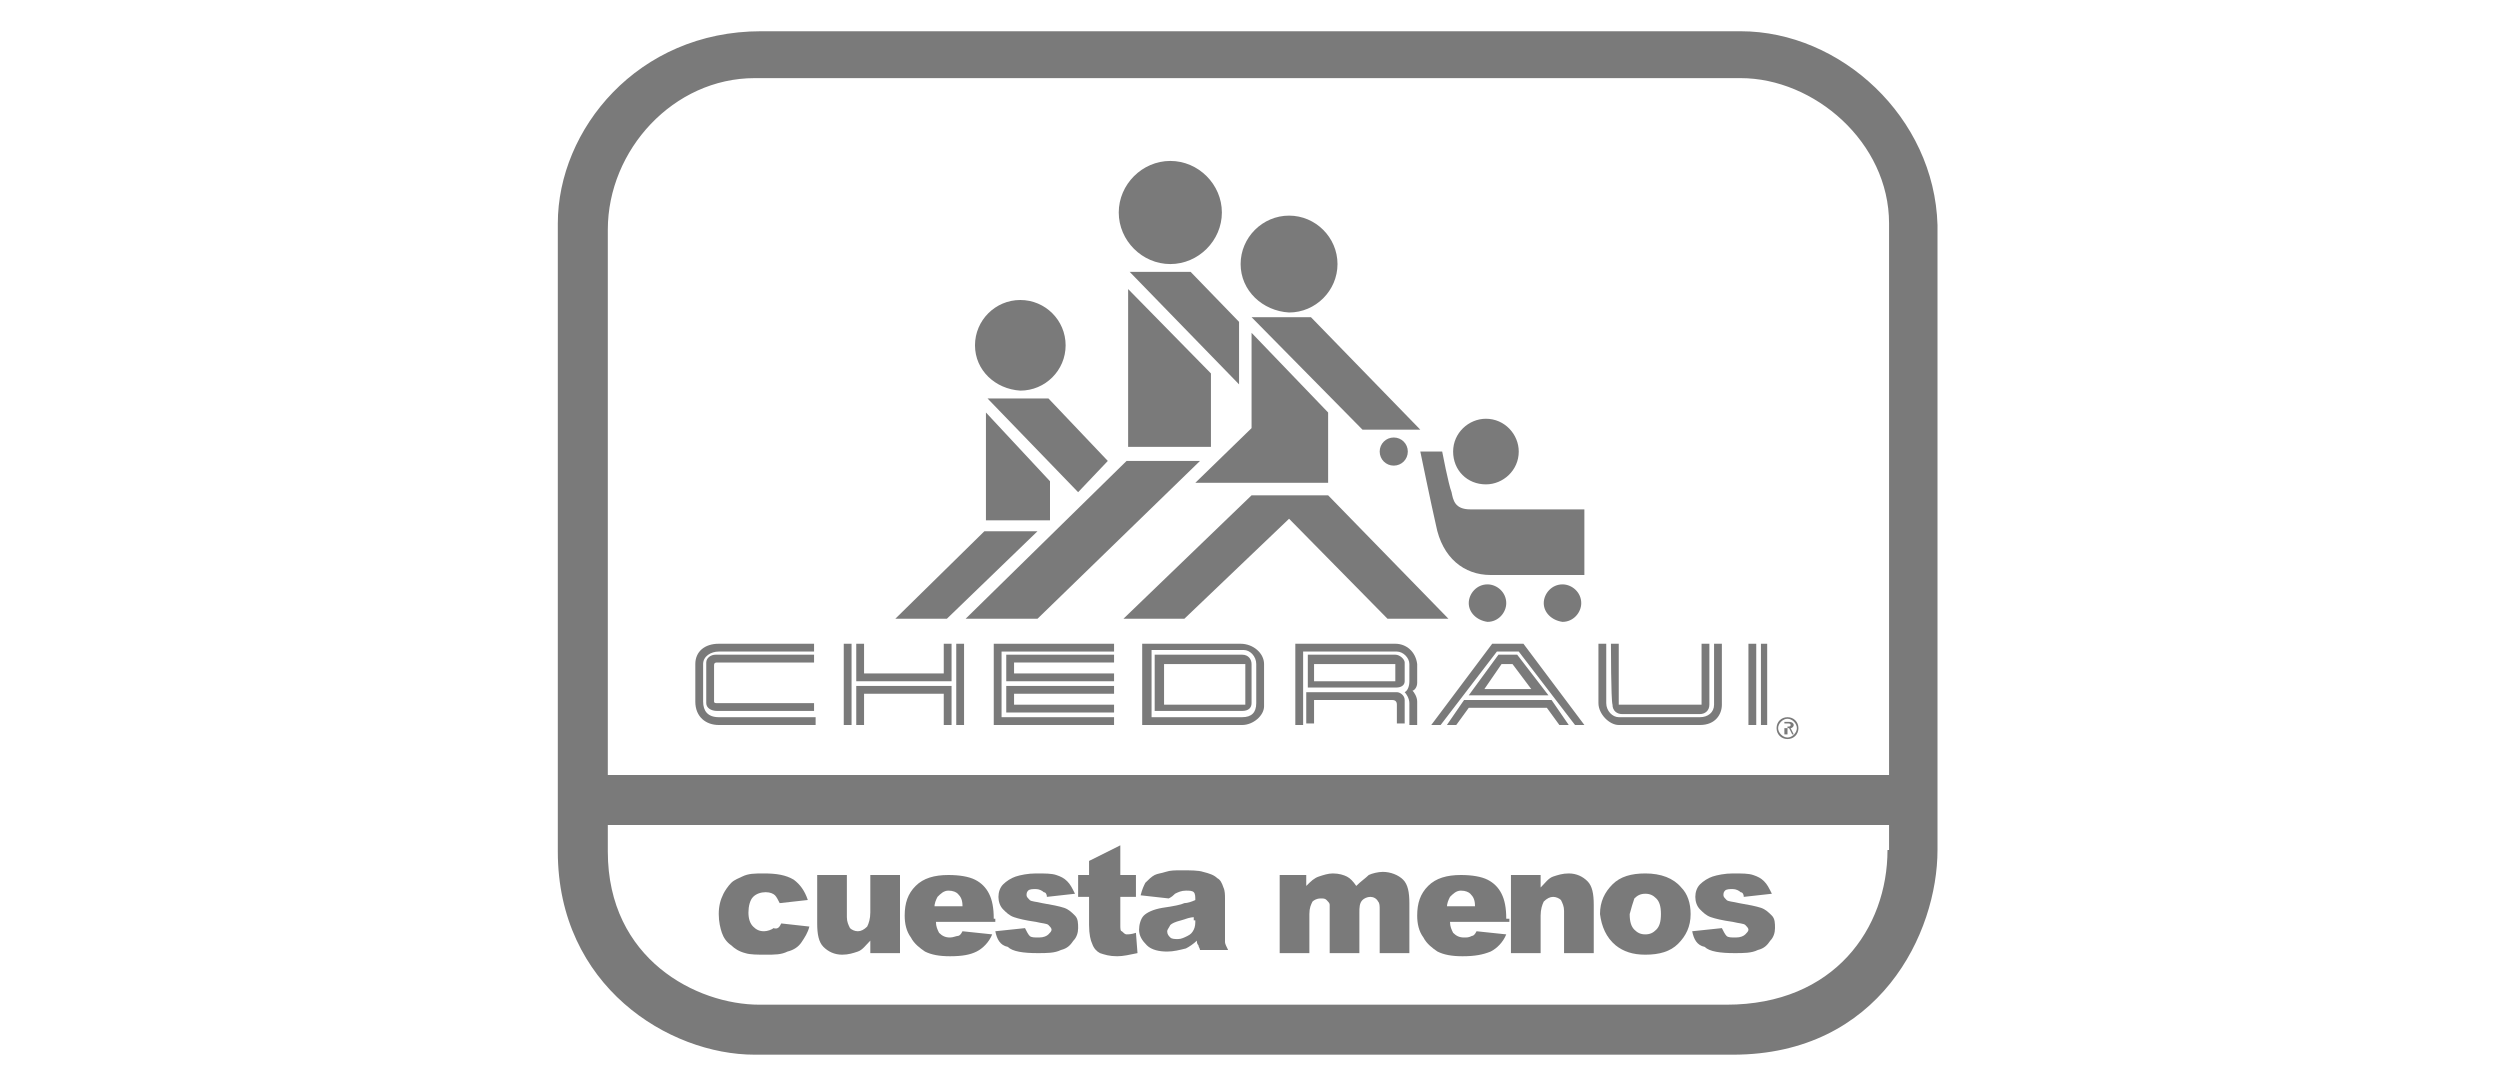
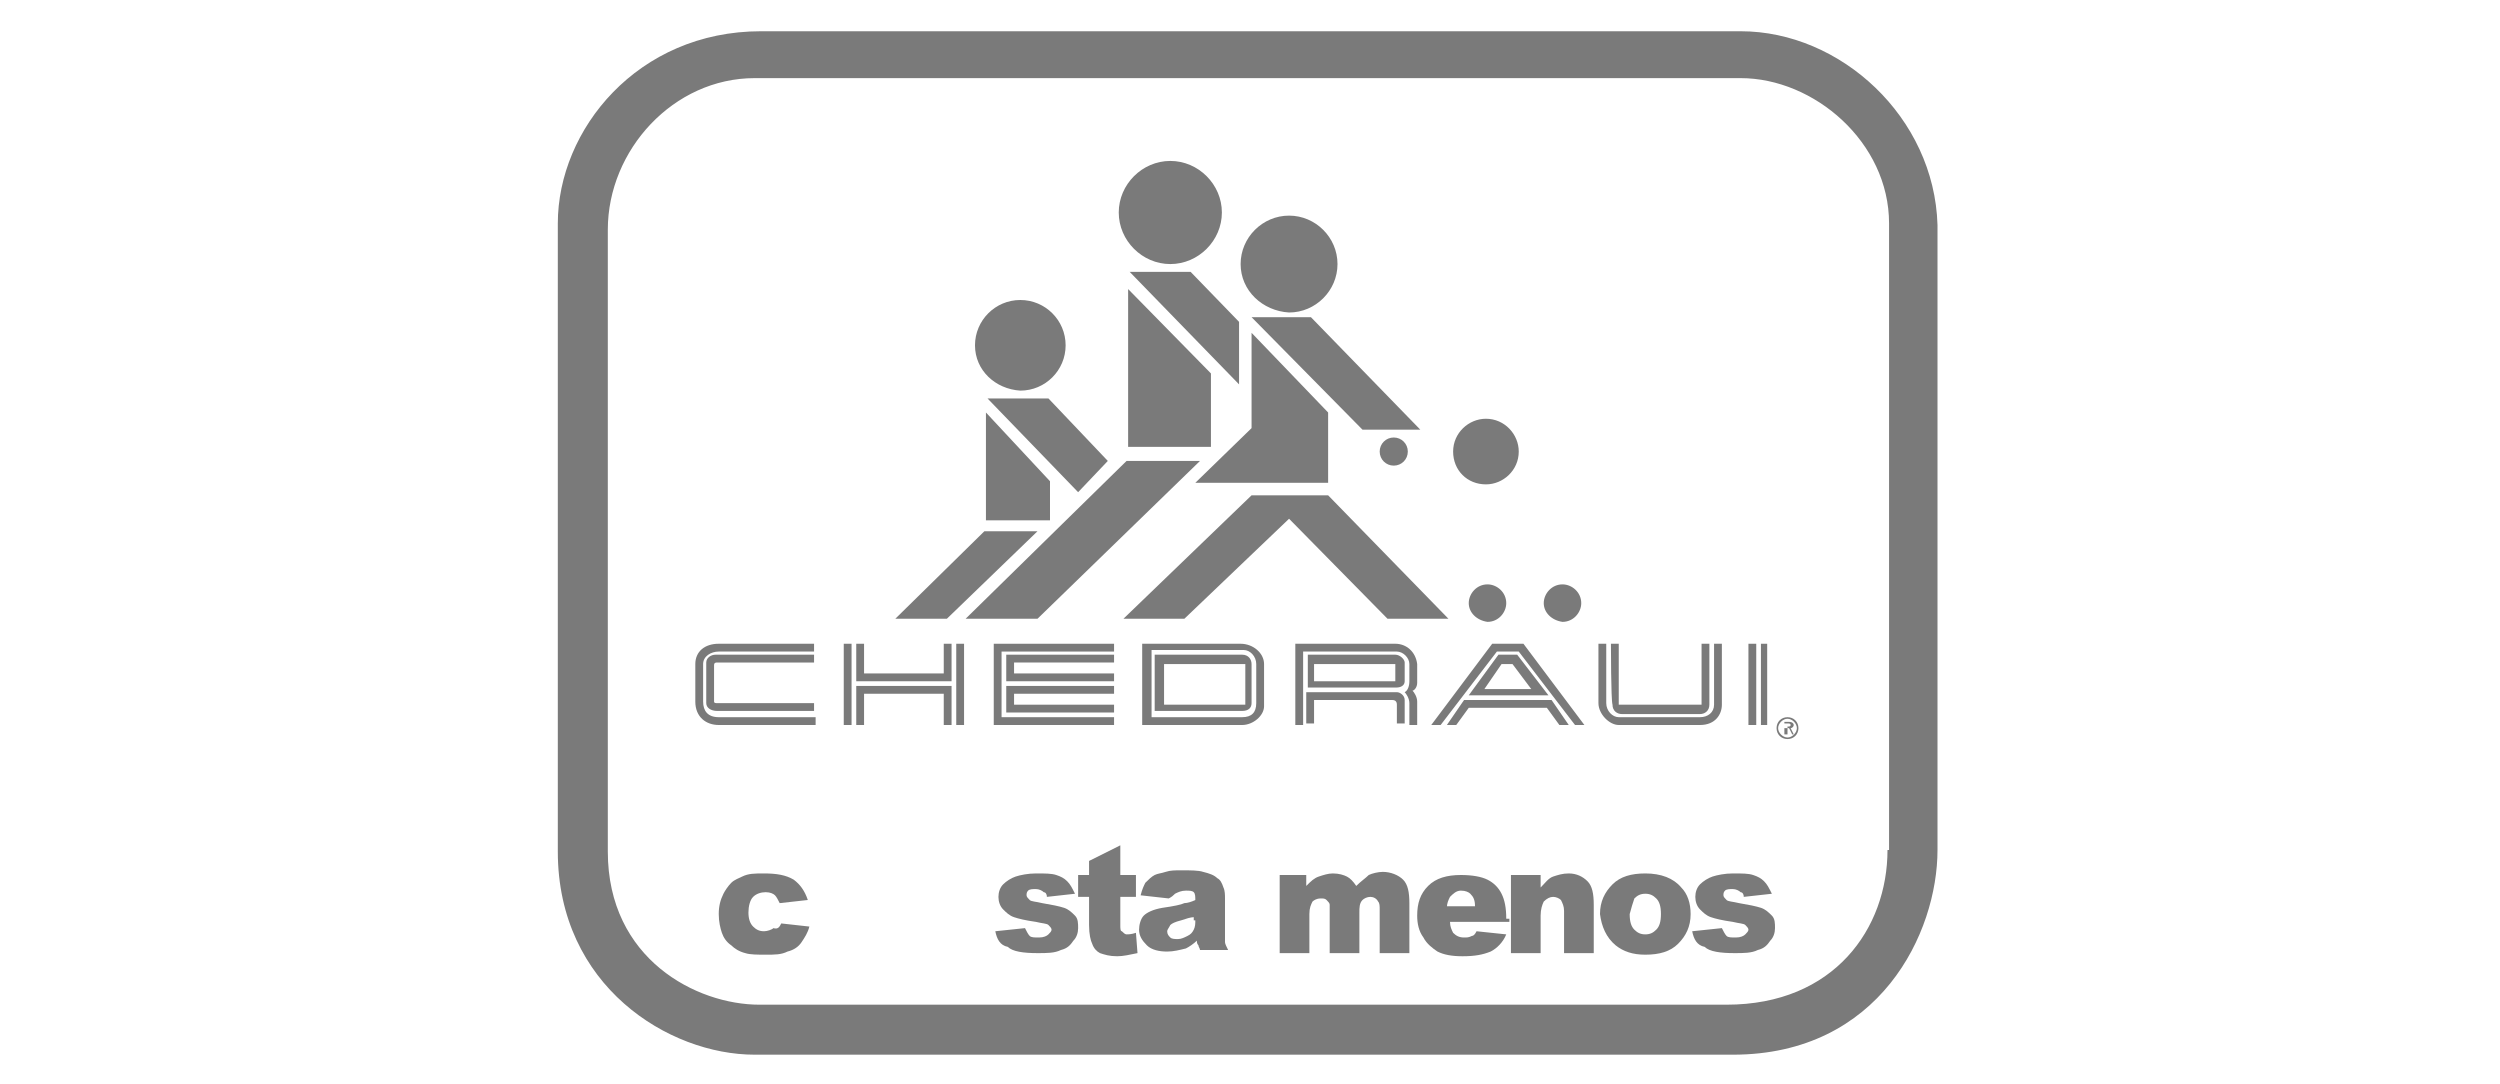
<svg xmlns="http://www.w3.org/2000/svg" version="1.1" id="Capa_1" x="0px" y="0px" viewBox="0 0 160 69.4" style="enable-background:new 0 0 160 69.4;" xml:space="preserve">
  <style type="text/css">
	.st0{fill:#7A7A7A;}
	.st1{opacity:0.7;}
	.st2{fill:#FFFFFF;}
	.st3{fill-rule:evenodd;clip-rule:evenodd;fill:#7A7A7A;}
	.st4{fill-rule:evenodd;clip-rule:evenodd;fill:#FFFFFF;}
	.st5{opacity:0.7;fill-rule:evenodd;clip-rule:evenodd;fill:#FFFFFF;}
	.st6{fill-rule:evenodd;clip-rule:evenodd;fill:none;}
	.st7{fill:#787878;}
	.st8{fill:#737372;}
	.st9{opacity:0.75;}
	.st10{fill:none;stroke:#FFFFFF;stroke-width:0.443;stroke-miterlimit:10;}
	.st11{fill:#5385A4;}
	.st12{fill:#BBCDDA;}
	.st13{fill-rule:evenodd;clip-rule:evenodd;fill:#9B9A9A;}
	.st14{fill:#9B9A9A;}
	.st15{opacity:0.36;fill:#FFFFFF;}
	.st16{fill:none;stroke:#000000;stroke-width:2.006;}
	.st17{opacity:0.3;}
	.st18{fill:none;stroke:#000000;stroke-width:2.692;}
	.st19{fill:#CE0E2D;}
	.st20{display:none;fill:url(#SVGID_1_);}
	.st21{fill:#7A7A7A;fill-opacity:0;}
	.st22{fill:none;}
</style>
  <g>
    <rect x="35.7" y="2" class="st22" width="88.5" height="65.5" />
    <path class="st0" d="M111.4,2H48.7c-7.9,0-13,6.3-13,12.3v40.2c0,8.6,7.1,13,12.6,13h62.6c9.4,0,13.1-7.8,13.1-13.1v-40   C123.8,7.5,117.8,2,111.4,2 M120.8,54.4c0,5-3.4,9.9-10.3,9.9H48.6c-4,0-9.7-2.9-9.7-9.8V14.7c0-5.1,4.2-9.7,9.4-9.7h63.1   c4.7,0,9.5,4.1,9.5,9.3V54.4z" />
-     <rect x="36" y="49.6" class="st0" width="87.7" height="3.2" />
    <path class="st0" d="M113.7,46.6c0-0.4,0.3-0.7,0.7-0.7c0.4,0,0.7,0.3,0.7,0.7c0,0.4-0.3,0.7-0.7,0.7C114,47.3,113.7,47,113.7,46.6    M114.4,47.2c0.3,0,0.6-0.3,0.6-0.6c0-0.3-0.3-0.6-0.6-0.6c-0.3,0-0.6,0.3-0.6,0.6C113.8,46.9,114.1,47.2,114.4,47.2 M114.3,47   h-0.1v-0.8h0.3c0.2,0,0.3,0.1,0.3,0.2c0,0.1-0.1,0.2-0.2,0.2l0.2,0.4h-0.1l-0.2-0.4h-0.1V47z M114.4,46.5c0.1,0,0.2,0,0.2-0.1   c0-0.1-0.1-0.1-0.2-0.1h-0.2v0.3H114.4z" />
    <path class="st0" d="M52.1,41.2v0.5H46c-0.5,0-1,0.3-1,0.8c0,0.4,0,2.1,0,2.4c0,0.6,0.3,1,1,1c0.3,0,6.2,0,6.2,0l0,0.5   c0,0-5.8,0-6.2,0c-0.8,0-1.5-0.5-1.5-1.5c0-0.3,0-1.9,0-2.4c0-0.8,0.6-1.3,1.5-1.3C46.3,41.2,52.1,41.2,52.1,41.2" />
    <path class="st0" d="M52.1,41.9v0.5h-6.2c-0.2,0-0.2,0.1-0.2,0.2v2.3c0,0.1,0.1,0.1,0.2,0.1h6.2v0.5h-6.2c-0.4,0-0.7-0.2-0.7-0.5   c0-0.3,0-2.3,0-2.6c0-0.3,0.3-0.5,0.6-0.5H52.1z" />
    <rect x="54" y="41.2" class="st0" width="0.5" height="5.2" />
    <rect x="61.2" y="41.2" class="st0" width="0.5" height="5.2" />
    <polygon class="st0" points="54.8,41.2 55.3,41.2 55.3,43.1 60.4,43.1 60.4,41.2 60.9,41.2 60.9,43.6 54.8,43.6  " />
    <polygon class="st0" points="54.8,43.9 60.9,43.9 60.9,46.4 60.4,46.4 60.4,44.4 55.3,44.4 55.3,46.4 54.8,46.4  " />
    <polygon class="st0" points="63.6,41.2 71.3,41.2 71.3,41.7 64.1,41.7 64.1,45.9 71.3,45.9 71.3,46.4 63.6,46.4  " />
    <polygon class="st0" points="64.4,41.9 71.3,41.9 71.3,42.4 64.9,42.4 64.9,43.1 71.3,43.1 71.3,43.6 64.4,43.6  " />
    <polygon class="st0" points="64.4,43.9 64.4,45.6 71.3,45.6 71.3,45.1 64.9,45.1 64.9,44.4 71.3,44.4 71.3,43.9  " />
    <path class="st0" d="M73.2,41.2h6.2c0.8,0,1.5,0.6,1.5,1.3v2.7c0,0.6-0.7,1.2-1.4,1.2c-0.4,0-6.4,0-6.4,0V41.2z M73.7,45.9   c0,0,5.5,0,5.8,0c0.6,0,0.9-0.3,0.9-0.9v-2.5c0-0.5-0.4-0.9-0.8-0.9c-0.3,0-5.9,0-5.9,0V45.9z" />
    <path class="st0" d="M74,41.9c0,0,5.3,0,5.5,0c0.4,0,0.6,0.3,0.6,0.6v2.5c0,0.3-0.2,0.5-0.6,0.5c-0.2,0-5.6,0-5.6,0V41.9z    M74.5,45.1h5.2v-2.6h-5.2V45.1z" />
    <path class="st0" d="M82.9,41.2c0,0,6.1,0,6.4,0c0.7,0,1.3,0.5,1.4,1.3c0,0.2,0,1,0,1.2c0,0.3-0.2,0.5-0.3,0.5   c0.1,0.1,0.3,0.4,0.3,0.7v1.5l-0.5,0v-1.4c0-0.3-0.2-0.6-0.3-0.7c0.2-0.1,0.3-0.4,0.3-0.7c0-0.2,0-0.8,0-1.1c0-0.4-0.4-0.8-0.8-0.8   c-0.4,0-6,0-6,0l0,4.7l-0.5,0V41.2z" />
    <path class="st0" d="M89.3,41.9c0.3,0,0.6,0.3,0.6,0.5v1.2c0,0.3-0.3,0.4-0.5,0.4c-0.2,0-5.7,0-5.7,0v-2.1   C83.6,41.9,89.1,41.9,89.3,41.9 M84.1,43.6h5.2v-1.1h-5.2V43.6z" />
    <path class="st0" d="M83.6,44.3v2h0.5v-1.5c0,0,4.8,0,5,0c0.2,0,0.3,0.1,0.3,0.3v1.2h0.5c0,0,0-1.3,0-1.5c0-0.3-0.3-0.5-0.5-0.5   C89.1,44.3,83.6,44.3,83.6,44.3" />
    <polygon class="st0" points="95.5,41.2 97.5,41.2 101.4,46.4 100.8,46.4 97.2,41.7 95.8,41.7 92.2,46.4 91.6,46.4  " />
    <path class="st0" d="M95.9,41.9h1.2l2,2.6h-5.1L95.9,41.9z M95,44.1H98l-1.2-1.6h-0.7L95,44.1z" />
    <polygon class="st0" points="93.7,44.8 99.3,44.8 100.4,46.4 99.8,46.4 99,45.3 94,45.3 93.2,46.4 92.6,46.4  " />
    <rect x="111.9" y="41.2" class="st0" width="0.5" height="5.2" />
    <polygon class="st0" points="112.7,41.2 113.1,41.2 113.1,46.4 112.7,46.4  " />
    <path class="st0" d="M102.3,41.2h0.5c0,0,0,3.4,0,3.8c0,0.5,0.4,0.9,0.8,0.9c0.4,0,4.8,0,5.2,0c0.5,0,0.9-0.3,0.9-0.8   c0-0.4,0-3.9,0-3.9l0.5,0c0,0,0,3.5,0,3.9c0,0.6-0.4,1.3-1.4,1.3h-5.2c-0.6,0-1.3-0.7-1.3-1.4C102.3,44.8,102.3,41.2,102.3,41.2" />
    <path class="st0" d="M103.1,41.2h0.5v3.9h5.3v-3.9l0.5,0c0,0,0,3.6,0,3.9c0,0.4-0.3,0.6-0.6,0.6h-5c-0.3,0-0.6-0.2-0.6-0.6   C103.1,44.8,103.1,41.2,103.1,41.2" />
    <polygon class="st0" points="72.3,17.4 76.2,17.4 79.3,20.6 79.3,24.6  " />
    <polygon class="st0" points="72.2,18.5 72.2,28.6 77.5,28.6 77.5,23.9  " />
    <polygon class="st0" points="80.1,20.3 83.9,20.3 90.9,27.5 87.2,27.5  " />
    <polygon class="st0" points="63.2,25.5 67.1,25.5 70.9,29.5 69,31.5  " />
    <polygon class="st0" points="80.1,21.3 85,26.4 85,30.9 76.5,30.9 80.1,27.4  " />
    <polygon class="st0" points="63.1,26.4 63.1,33.3 67.2,33.3 67.2,30.8  " />
    <polygon class="st0" points="63,34 66.4,34 60.6,39.6 57.3,39.6  " />
    <polygon class="st0" points="72.1,29.5 76.8,29.5 66.4,39.6 61.8,39.6  " />
    <polygon class="st0" points="71.9,39.6 75.8,39.6 82.5,33.2 88.8,39.6 92.7,39.6 85,31.7 80.1,31.7  " />
-     <path class="st0" d="M90.9,28.9h1.4c0,0,0.4,2.1,0.6,2.6c0.1,0.5,0.2,1.1,1.2,1.1c0.8,0,7.3,0,7.3,0v4.2c0,0-4,0-6,0   c-1.7,0-3.1-1.1-3.5-3.2C91.6,32.3,90.9,28.9,90.9,28.9" />
    <path class="st0" d="M74.9,16.9c1.8,0,3.3-1.5,3.3-3.3s-1.5-3.3-3.3-3.3c-1.8,0-3.3,1.5-3.3,3.3S73.1,16.9,74.9,16.9" />
    <path class="st0" d="M79.4,16.9c0-1.7,1.4-3.1,3.1-3.1c1.7,0,3.1,1.4,3.1,3.1c0,1.7-1.4,3.1-3.1,3.1C80.8,19.9,79.4,18.6,79.4,16.9   " />
    <path class="st0" d="M62.4,22.1c0-1.6,1.3-2.9,2.9-2.9c1.6,0,2.9,1.3,2.9,2.9c0,1.6-1.3,2.9-2.9,2.9C63.7,24.9,62.4,23.7,62.4,22.1   " />
    <path class="st0" d="M88.3,28.9c0-0.5,0.4-0.9,0.9-0.9c0.5,0,0.9,0.4,0.9,0.9c0,0.5-0.4,0.9-0.9,0.9C88.7,29.8,88.3,29.4,88.3,28.9   " />
    <path class="st0" d="M93,28.9c0-1.2,1-2.1,2.1-2.1c1.2,0,2.1,1,2.1,2.1c0,1.2-1,2.1-2.1,2.1C93.9,31,93,30.1,93,28.9" />
    <path class="st0" d="M94,38.6c0-0.6,0.5-1.2,1.2-1.2c0.6,0,1.2,0.5,1.2,1.2c0,0.6-0.5,1.2-1.2,1.2C94.5,39.7,94,39.2,94,38.6" />
    <path class="st0" d="M98.8,38.6c0-0.6,0.5-1.2,1.2-1.2c0.6,0,1.2,0.5,1.2,1.2c0,0.6-0.5,1.2-1.2,1.2C99.3,39.7,98.8,39.2,98.8,38.6   " />
    <path class="st0" d="M50,59.1l1.8,0.2c-0.1,0.4-0.3,0.7-0.5,1c-0.2,0.3-0.5,0.5-0.9,0.6c-0.4,0.2-0.8,0.2-1.4,0.2   c-0.5,0-1,0-1.3-0.1c-0.4-0.1-0.7-0.3-0.9-0.5c-0.3-0.2-0.5-0.5-0.6-0.8c-0.1-0.3-0.2-0.7-0.2-1.2c0-0.5,0.1-0.9,0.3-1.3   c0.1-0.2,0.3-0.5,0.5-0.7c0.2-0.2,0.5-0.3,0.7-0.4c0.4-0.2,0.8-0.2,1.4-0.2c0.8,0,1.4,0.1,1.9,0.4c0.4,0.3,0.7,0.7,0.9,1.3   l-1.8,0.2c-0.1-0.2-0.2-0.4-0.3-0.5c-0.1-0.1-0.3-0.2-0.6-0.2c-0.3,0-0.6,0.1-0.8,0.3c-0.2,0.2-0.3,0.6-0.3,1   c0,0.4,0.1,0.7,0.3,0.9c0.2,0.2,0.4,0.3,0.7,0.3c0.2,0,0.5-0.1,0.6-0.2C49.8,59.5,49.9,59.3,50,59.1" />
-     <path class="st0" d="M57.5,61h-1.8v-0.8c-0.3,0.3-0.5,0.6-0.8,0.7c-0.3,0.1-0.6,0.2-1,0.2c-0.5,0-0.9-0.2-1.2-0.5   c-0.3-0.3-0.4-0.8-0.4-1.5V56h1.9v2.7c0,0.3,0.1,0.5,0.2,0.7c0.1,0.1,0.3,0.2,0.5,0.2c0.2,0,0.4-0.1,0.6-0.3   c0.1-0.2,0.2-0.5,0.2-0.9V56h1.9V61z" />
-     <path class="st0" d="M59.8,58.1c0-0.3,0.1-0.5,0.2-0.7c0.2-0.2,0.4-0.4,0.7-0.4c0.3,0,0.5,0.1,0.6,0.2c0.2,0.2,0.3,0.4,0.3,0.8   H59.8z M63.6,58.8c0-0.7-0.1-1.2-0.3-1.6c-0.2-0.4-0.5-0.7-0.9-0.9c-0.4-0.2-1-0.3-1.7-0.3c-0.9,0-1.6,0.2-2.1,0.7   c-0.5,0.5-0.7,1.1-0.7,1.9c0,0.5,0.1,1,0.4,1.4c0.2,0.4,0.6,0.7,0.9,0.9c0.4,0.2,0.9,0.3,1.6,0.3c0.8,0,1.3-0.1,1.7-0.3   c0.4-0.2,0.8-0.6,1-1.1l-1.9-0.2c-0.1,0.2-0.2,0.3-0.3,0.3C61.2,59.9,61,60,60.8,60c-0.3,0-0.5-0.1-0.7-0.3   c-0.1-0.2-0.2-0.4-0.2-0.7h3.8V58.8z" />
    <path class="st0" d="M63.7,59.6l1.9-0.2c0.1,0.2,0.2,0.4,0.3,0.5c0.1,0.1,0.3,0.1,0.6,0.1c0.3,0,0.5-0.1,0.6-0.2   c0.1-0.1,0.2-0.2,0.2-0.3c0-0.1-0.1-0.2-0.2-0.3c-0.1-0.1-0.4-0.1-0.8-0.2c-0.7-0.1-1.1-0.2-1.4-0.3c-0.3-0.1-0.5-0.3-0.7-0.5   c-0.2-0.2-0.3-0.5-0.3-0.8c0-0.3,0.1-0.6,0.3-0.8c0.2-0.2,0.5-0.4,0.8-0.5c0.3-0.1,0.8-0.2,1.3-0.2c0.6,0,1,0,1.3,0.1   c0.3,0.1,0.5,0.2,0.7,0.4c0.2,0.2,0.3,0.4,0.5,0.8L67,57.4c0-0.2-0.1-0.3-0.2-0.3c-0.1-0.1-0.3-0.2-0.5-0.2c-0.2,0-0.4,0-0.5,0.1   c-0.1,0.1-0.1,0.2-0.1,0.3c0,0.1,0.1,0.2,0.2,0.3c0.1,0.1,0.4,0.1,0.8,0.2c0.6,0.1,1.1,0.2,1.4,0.3c0.3,0.1,0.5,0.3,0.7,0.5   c0.2,0.2,0.2,0.5,0.2,0.8c0,0.3-0.1,0.6-0.3,0.8c-0.2,0.3-0.4,0.5-0.8,0.6c-0.4,0.2-0.9,0.2-1.5,0.2c-0.9,0-1.6-0.1-1.9-0.4   C64,60.5,63.8,60.1,63.7,59.6" />
    <path class="st0" d="M71.7,54.1V56h1v1.4h-1v1.8c0,0.2,0,0.4,0.1,0.4c0.1,0.1,0.2,0.2,0.3,0.2c0.1,0,0.3,0,0.6-0.1l0.1,1.3   c-0.5,0.1-0.9,0.2-1.3,0.2c-0.5,0-0.8-0.1-1.1-0.2c-0.2-0.1-0.4-0.3-0.5-0.6c-0.1-0.2-0.2-0.6-0.2-1.2v-1.8h-0.7V56h0.7v-0.9   L71.7,54.1z" />
    <path class="st0" d="M76.5,58.9c0,0.2,0,0.4-0.1,0.6c-0.1,0.2-0.2,0.3-0.4,0.4c-0.2,0.1-0.4,0.2-0.6,0.2c-0.2,0-0.4,0-0.5-0.1   c-0.1-0.1-0.2-0.2-0.2-0.4c0-0.1,0.1-0.2,0.2-0.4c0.1-0.1,0.3-0.2,0.7-0.3c0.3-0.1,0.6-0.2,0.8-0.2V58.9z M75.2,57.2   c0.2-0.1,0.4-0.2,0.7-0.2c0.2,0,0.4,0,0.5,0.1c0.1,0.1,0.1,0.3,0.1,0.5c-0.2,0.1-0.5,0.2-0.7,0.2c-0.2,0.1-0.7,0.2-1.4,0.3   c-0.6,0.1-1,0.3-1.2,0.5c-0.2,0.2-0.3,0.6-0.3,0.9c0,0.4,0.2,0.7,0.5,1c0.3,0.3,0.8,0.4,1.3,0.4c0.4,0,0.8-0.1,1.2-0.2   c0.2-0.1,0.5-0.3,0.7-0.5c0,0.1,0,0.2,0.1,0.3c0,0.1,0.1,0.2,0.1,0.3h1.8c-0.1-0.2-0.2-0.4-0.2-0.5c0-0.1,0-0.3,0-0.6v-2.2   c0-0.2,0-0.5-0.1-0.7c-0.1-0.3-0.2-0.5-0.4-0.6c-0.2-0.2-0.5-0.3-0.9-0.4c-0.3-0.1-0.8-0.1-1.4-0.1c-0.4,0-0.7,0-1,0.1   c-0.3,0.1-0.5,0.1-0.7,0.2c-0.2,0.1-0.4,0.3-0.6,0.5c-0.1,0.2-0.2,0.4-0.3,0.8l1.8,0.2C75,57.4,75.1,57.3,75.2,57.2" />
    <path class="st0" d="M81.8,56h1.8v0.7c0.3-0.3,0.5-0.5,0.8-0.6c0.3-0.1,0.6-0.2,0.9-0.2c0.4,0,0.7,0.1,0.9,0.2   c0.2,0.1,0.4,0.3,0.6,0.6c0.3-0.3,0.6-0.5,0.8-0.7c0.2-0.1,0.6-0.2,0.9-0.2c0.5,0,1,0.2,1.3,0.5c0.3,0.3,0.4,0.8,0.4,1.5V61h-1.9   v-2.8c0-0.2,0-0.4-0.1-0.5c-0.1-0.2-0.3-0.3-0.5-0.3c-0.2,0-0.4,0.1-0.5,0.2C87,57.8,87,58.1,87,58.4V61h-1.9v-2.7   c0-0.2,0-0.4,0-0.4c0-0.1-0.1-0.2-0.2-0.3c-0.1-0.1-0.2-0.1-0.4-0.1c-0.2,0-0.4,0.1-0.5,0.2c-0.1,0.2-0.2,0.4-0.2,0.8V61h-1.9V56z" />
    <path class="st0" d="M92.6,58.1c0-0.3,0.1-0.5,0.2-0.7c0.2-0.2,0.4-0.4,0.7-0.4c0.3,0,0.5,0.1,0.6,0.2c0.2,0.2,0.3,0.4,0.3,0.8   H92.6z M96.4,58.8c0-0.7-0.1-1.2-0.3-1.6c-0.2-0.4-0.5-0.7-0.9-0.9c-0.4-0.2-1-0.3-1.7-0.3c-0.9,0-1.6,0.2-2.1,0.7   c-0.5,0.5-0.7,1.1-0.7,1.9c0,0.5,0.1,1,0.4,1.4c0.2,0.4,0.6,0.7,0.9,0.9c0.4,0.2,0.9,0.3,1.6,0.3c0.8,0,1.3-0.1,1.8-0.3   c0.4-0.2,0.8-0.6,1-1.1l-1.9-0.2c-0.1,0.2-0.2,0.3-0.3,0.3c-0.2,0.1-0.3,0.1-0.5,0.1c-0.3,0-0.5-0.1-0.7-0.3   c-0.1-0.2-0.2-0.4-0.2-0.7h3.8V58.8z" />
    <path class="st0" d="M96.8,56h1.8v0.8c0.3-0.3,0.5-0.6,0.8-0.7c0.3-0.1,0.6-0.2,1-0.2c0.5,0,0.9,0.2,1.2,0.5   c0.3,0.3,0.4,0.8,0.4,1.5V61h-1.9v-2.7c0-0.3-0.1-0.5-0.2-0.7c-0.1-0.1-0.3-0.2-0.5-0.2c-0.2,0-0.4,0.1-0.6,0.3   c-0.1,0.2-0.2,0.5-0.2,0.9V61h-1.9V56z" />
    <path class="st0" d="M104.6,57.5c0.2-0.2,0.4-0.3,0.7-0.3c0.3,0,0.5,0.1,0.7,0.3c0.2,0.2,0.3,0.5,0.3,1c0,0.5-0.1,0.8-0.3,1   c-0.2,0.2-0.4,0.3-0.7,0.3c-0.3,0-0.5-0.1-0.7-0.3c-0.2-0.2-0.3-0.5-0.3-1C104.4,58.1,104.5,57.8,104.6,57.5 M103.4,60.5   c0.5,0.4,1.1,0.6,1.9,0.6c0.9,0,1.6-0.2,2.1-0.7c0.5-0.5,0.8-1.1,0.8-1.9c0-0.7-0.2-1.3-0.6-1.7c-0.5-0.6-1.3-0.9-2.3-0.9   c-0.9,0-1.6,0.2-2.1,0.7c-0.5,0.5-0.8,1.1-0.8,1.9C102.5,59.3,102.8,60,103.4,60.5" />
    <path class="st0" d="M108.3,59.6l1.9-0.2c0.1,0.2,0.2,0.4,0.3,0.5c0.1,0.1,0.3,0.1,0.6,0.1c0.3,0,0.5-0.1,0.6-0.2   c0.1-0.1,0.2-0.2,0.2-0.3c0-0.1-0.1-0.2-0.2-0.3c-0.1-0.1-0.4-0.1-0.8-0.2c-0.7-0.1-1.1-0.2-1.4-0.3c-0.3-0.1-0.5-0.3-0.7-0.5   c-0.2-0.2-0.3-0.5-0.3-0.8c0-0.3,0.1-0.6,0.3-0.8c0.2-0.2,0.5-0.4,0.8-0.5c0.3-0.1,0.8-0.2,1.3-0.2c0.6,0,1,0,1.3,0.1   c0.3,0.1,0.5,0.2,0.7,0.4c0.2,0.2,0.3,0.4,0.5,0.8l-1.8,0.2c0-0.2-0.1-0.3-0.2-0.3c-0.1-0.1-0.3-0.2-0.5-0.2c-0.2,0-0.4,0-0.5,0.1   c-0.1,0.1-0.1,0.2-0.1,0.3c0,0.1,0.1,0.2,0.2,0.3c0.1,0.1,0.4,0.1,0.8,0.2c0.6,0.1,1.1,0.2,1.4,0.3c0.3,0.1,0.5,0.3,0.7,0.5   c0.2,0.2,0.2,0.5,0.2,0.8c0,0.3-0.1,0.6-0.3,0.8c-0.2,0.3-0.4,0.5-0.8,0.6c-0.4,0.2-0.9,0.2-1.5,0.2c-0.9,0-1.6-0.1-1.9-0.4   C108.6,60.5,108.4,60.1,108.3,59.6" />
  </g>
</svg>